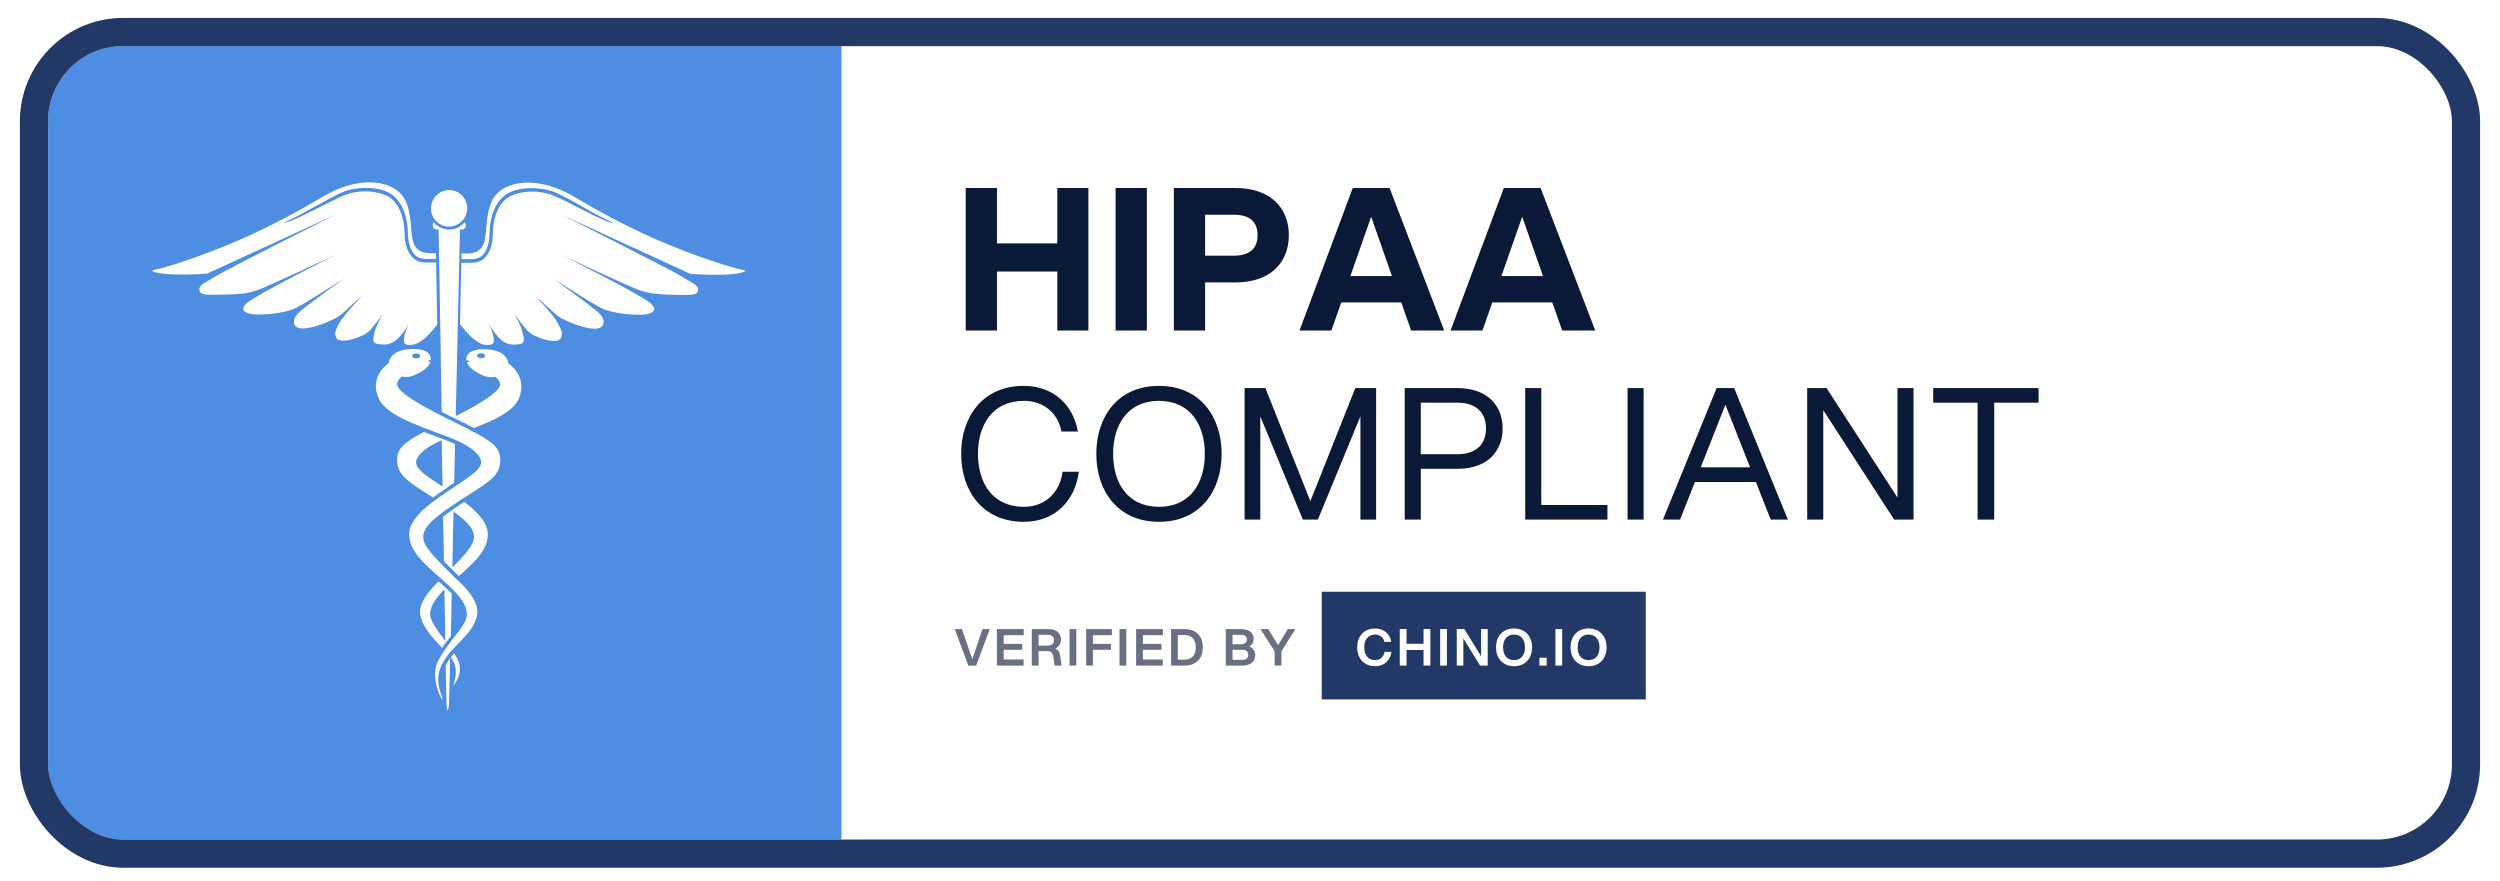
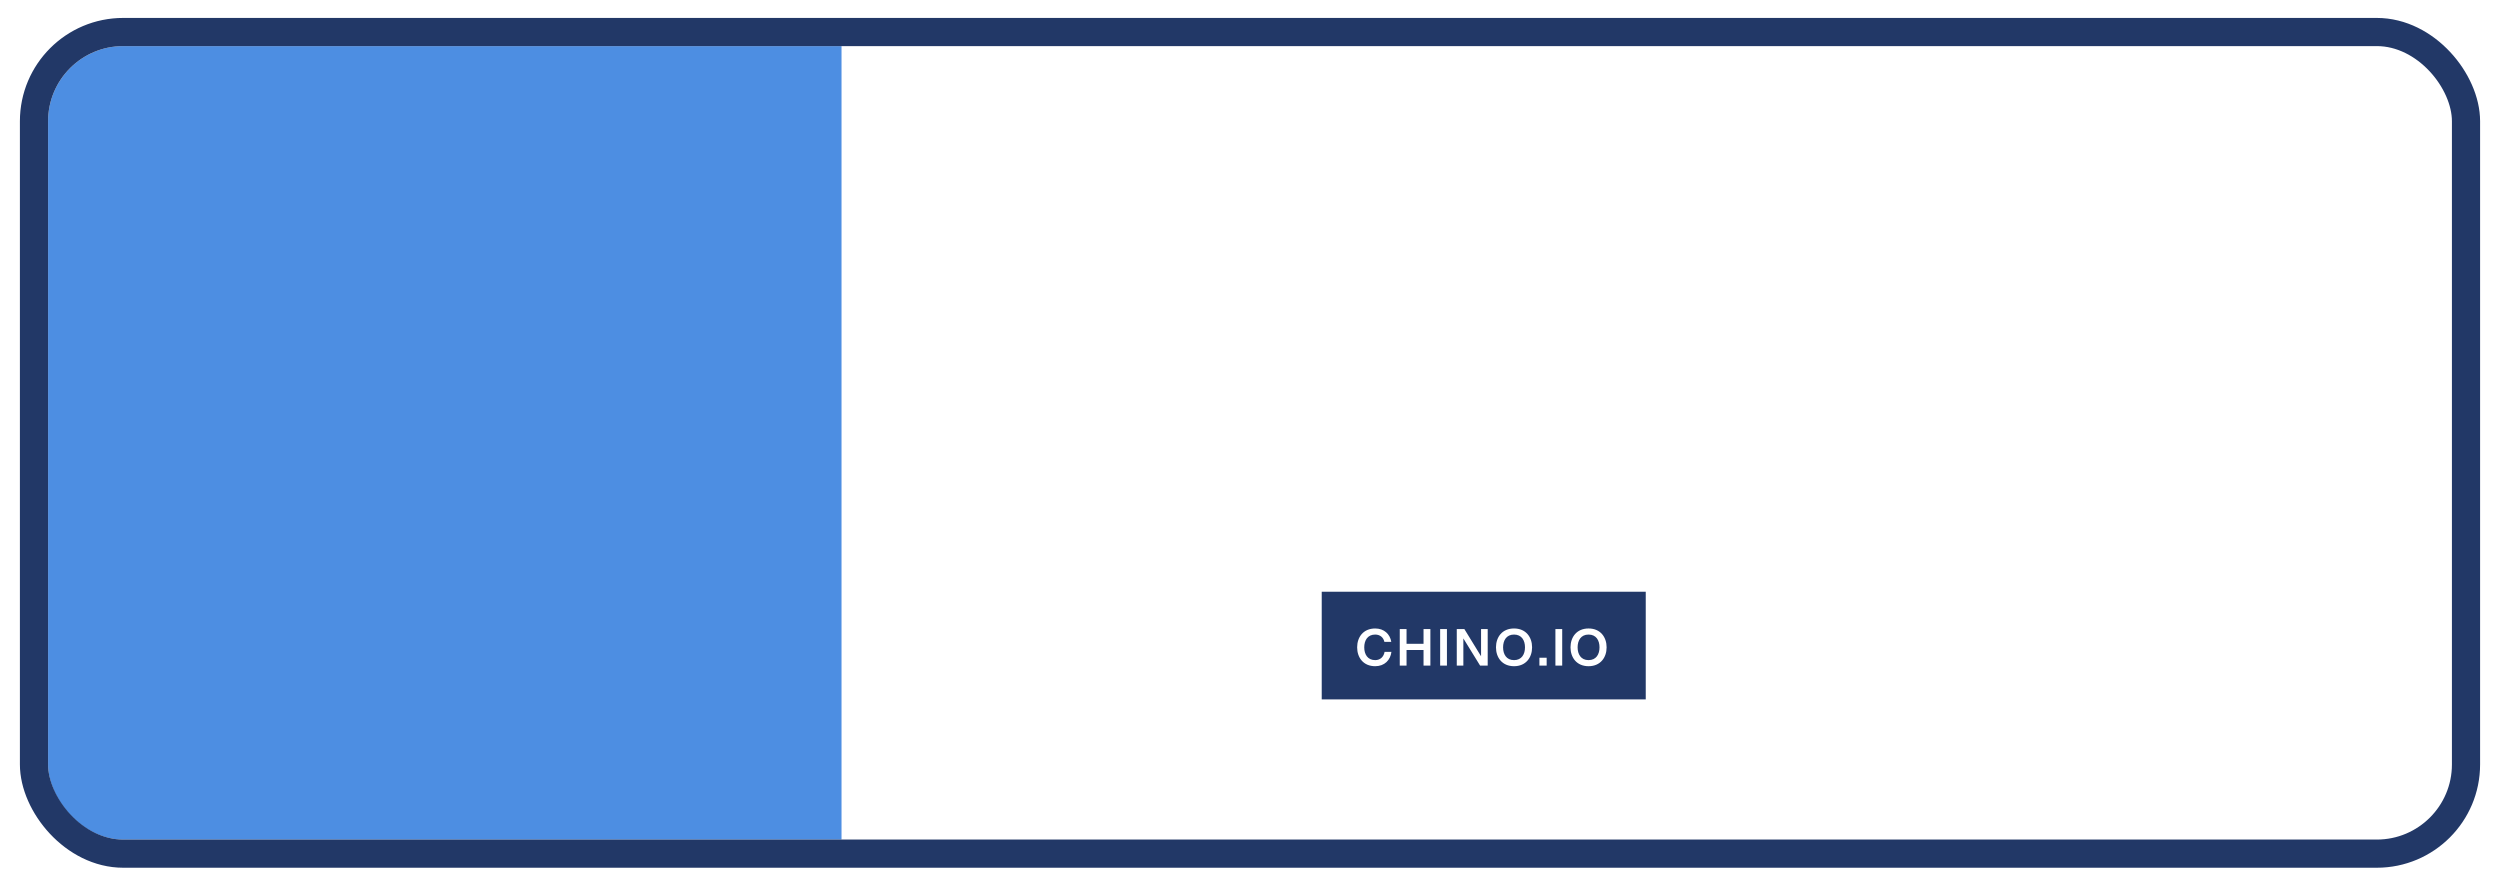
<svg xmlns="http://www.w3.org/2000/svg" width="312" height="110" viewBox="0 0 312 110" fill="none">
  <g filter="url(#filter0_d_5668_29589)">
    <g clip-path="url(#clip0_5668_29589)">
-       <rect x="6" y="5" width="300" height="99.023" rx="9.375" fill="white" />
      <rect width="99.023" height="99.023" transform="translate(6 5)" fill="#4D8EE2" />
-       <path d="M55.625 82.275C55.653 84.24 55.68 85.671 55.708 86.372C55.736 86.457 55.736 86.569 55.708 86.653C55.708 86.765 55.708 86.849 55.708 86.849C55.708 87.242 55.764 87.635 55.875 88C55.986 87.635 56.042 87.242 56.042 86.849C56.042 86.709 56.097 84.66 56.181 81.377C56.153 81.405 56.125 81.433 56.125 81.461C55.931 81.714 55.764 81.995 55.625 82.275ZM49.844 41.303C50.288 40.826 50.705 40.265 51.011 39.675C50.789 40.181 49.927 42.089 50.761 42.257C51.678 42.426 52.706 42.145 54.569 39.76C54.513 36.701 54.457 34.035 54.43 32.014H53.429C53.373 32.014 53.346 32.014 53.29 32.014C52.734 32.014 51.817 31.958 51.206 31.032C50.538 30.022 50.511 28.983 50.483 28.226C50.455 27.131 50.177 25.139 48.815 24.016C47.87 23.259 45.313 22.669 42.951 23.623C42.172 23.932 40.616 24.746 39.087 25.504C37.697 26.205 35.919 27.075 35.363 27.075C36.28 26.654 37.503 26.037 38.837 25.279C40.366 24.437 41.978 23.539 42.784 23.203C44.396 22.557 47.481 22.361 49.065 23.651C50.566 24.886 50.872 27.019 50.9 28.17C50.928 28.927 50.955 29.854 51.539 30.779C52.067 31.565 52.901 31.565 53.401 31.565H53.512H54.402C54.402 31.313 54.402 31.088 54.402 30.836C53.512 30.892 52.234 30.948 51.678 29.741C51.011 28.282 51.734 24.55 49.51 22.978C47.286 21.407 43.729 21.799 40.56 23.651C37.42 25.476 33.25 27.861 28.108 29.938C22.967 32.014 19.77 32.856 19.159 32.94C18.575 33.053 19.631 33.446 21.827 33.502C24.023 33.558 25.857 33.389 25.857 33.389L41.978 25.981C41.978 25.981 28.081 32.968 26.913 33.726C25.746 34.484 24.801 34.736 24.884 35.438C24.968 36.14 25.857 36.055 28.303 35.999C30.749 35.943 31.277 35.719 32.111 35.466C32.945 35.214 41.978 31.004 41.978 31.004C41.978 31.004 32.305 35.859 30.916 36.981C29.526 38.104 31.027 38.469 31.972 38.497C32.945 38.525 35.53 38.385 36.975 37.655C38.42 36.925 42.923 34.007 42.923 34.007C42.923 34.007 38.476 37.234 37.614 37.964C36.919 38.553 36.558 39.058 36.725 39.675C36.975 40.461 38.309 40.377 40.088 39.732C40.088 39.732 41.922 39.086 42.617 38.469C43.312 37.823 45.258 36.084 45.258 36.084C45.258 36.084 42.951 38.497 42.367 39.535C41.811 40.574 41.7 40.826 41.978 41.415C42.367 42.257 45.313 41.387 46.147 40.489C46.758 39.788 47.342 39.058 47.87 38.272C47.87 38.272 46.981 39.732 46.786 40.574C46.592 41.415 46.369 42.089 47.175 42.173C48.065 42.313 48.899 42.342 49.844 41.303ZM55.347 60.414C55.43 60.358 55.514 60.302 55.597 60.246C55.764 60.133 55.903 60.049 56.014 59.937C56.236 59.797 56.459 59.628 56.681 59.488C56.709 57.888 56.764 56.261 56.792 54.661C56.347 54.465 55.875 54.268 55.375 54.072C55.347 54.072 55.319 54.044 55.291 54.044C55.236 54.016 55.208 54.016 55.152 53.988C54.819 53.875 54.513 53.735 54.152 53.623C53.735 53.455 53.318 53.314 52.901 53.146C50.121 54.633 49.566 55.335 49.566 56.71C49.566 58.646 51.206 59.516 54.041 61.34C54.485 61.003 54.93 60.695 55.347 60.414ZM51.928 56.962C51.928 56.962 51.734 55.728 54.874 54.296C54.958 54.268 55.041 54.212 55.124 54.184C55.152 56.12 55.18 58.057 55.236 59.993C53.679 58.927 51.928 57.916 51.928 56.962ZM56.681 80.788C56.542 80.956 56.403 81.125 56.264 81.265C57.07 82.359 57.014 83.426 56.57 84.801C56.987 84.324 57.821 83.117 57.126 81.546C56.987 81.293 56.848 81.04 56.681 80.788ZM55.402 69.282C55.708 69.591 56.069 69.956 56.431 70.32C56.653 70.545 56.876 70.769 57.126 71.022C57.154 71.05 57.209 71.078 57.265 71.134C59.155 69.478 60.878 67.907 60.878 65.942C60.878 64.399 59.405 62.996 57.932 61.873C57.793 61.958 57.654 62.042 57.515 62.154C57.181 62.379 56.876 62.575 56.598 62.771C56.598 62.771 56.57 62.771 56.57 62.799C56.514 62.856 56.431 62.884 56.375 62.94C55.986 63.22 55.625 63.473 55.291 63.725C55.347 65.606 55.375 67.486 55.402 69.282ZM56.598 63.08C58.432 64.427 59.155 65.297 59.155 66.251C59.155 67.233 58.126 68.384 56.459 70.068C56.486 67.823 56.542 65.493 56.598 63.08ZM66.743 36.111C66.743 36.111 68.688 37.851 69.383 38.497C70.078 39.142 71.912 39.76 71.912 39.76C73.691 40.405 75.025 40.489 75.275 39.704C75.47 39.086 75.081 38.553 74.386 37.992C73.524 37.262 69.077 34.035 69.077 34.035C69.077 34.035 73.58 36.953 75.025 37.683C76.47 38.413 79.055 38.553 80.028 38.525C81.001 38.497 82.474 38.132 81.084 37.01C79.695 35.887 70.022 31.032 70.022 31.032C70.022 31.032 79.028 35.27 79.889 35.494C80.723 35.747 81.251 35.943 83.697 36.027C86.143 36.083 87.004 36.168 87.116 35.466C87.227 34.793 86.254 34.54 85.087 33.754C83.919 32.996 70.022 26.009 70.022 26.009L86.143 33.417C86.143 33.417 87.977 33.586 90.173 33.53C92.369 33.474 93.425 33.081 92.841 32.968C92.258 32.856 89.033 32.042 83.891 29.966C78.75 27.889 74.58 25.532 71.44 23.68C68.299 21.855 64.713 21.435 62.49 23.006C60.266 24.578 60.989 28.282 60.322 29.769C59.766 30.976 58.488 30.92 57.598 30.864C57.598 31.088 57.598 31.341 57.57 31.593H58.488H58.599C59.099 31.593 59.933 31.593 60.461 30.808C61.045 29.91 61.072 28.955 61.1 28.198C61.128 27.047 61.434 24.914 62.935 23.68C64.519 22.389 67.604 22.585 69.216 23.231C70.022 23.539 71.634 24.437 73.163 25.307C74.497 26.065 75.72 26.682 76.637 27.103C76.053 27.103 74.302 26.233 72.913 25.532C71.412 24.746 69.855 23.96 69.049 23.651C66.687 22.697 64.13 23.287 63.185 24.044C61.795 25.167 61.545 27.159 61.517 28.254C61.489 29.012 61.462 30.078 60.794 31.06C60.211 31.986 59.294 32.042 58.71 32.042C58.654 32.042 58.627 32.042 58.571 32.042H57.57C57.515 34.063 57.459 36.701 57.404 39.704C59.294 42.145 60.378 42.454 61.267 42.257C62.101 42.089 61.267 40.181 61.017 39.675C61.35 40.265 61.739 40.798 62.184 41.303C63.101 42.342 63.963 42.313 64.797 42.201C65.631 42.089 65.381 41.444 65.186 40.602C64.991 39.76 64.102 38.3 64.102 38.3C64.63 39.058 65.214 39.816 65.825 40.517C66.659 41.415 69.605 42.313 69.994 41.444C70.245 40.882 70.161 40.602 69.605 39.563C69.077 38.525 66.743 36.111 66.743 36.111ZM56.042 27.524C56.486 27.524 56.931 27.384 57.292 27.131C57.654 26.879 57.959 26.514 58.126 26.121C58.293 25.7 58.349 25.251 58.265 24.802C58.182 24.353 57.959 23.96 57.654 23.623C57.348 23.315 56.931 23.09 56.486 23.006C56.042 22.922 55.597 22.95 55.18 23.146C54.763 23.315 54.402 23.623 54.179 23.988C53.929 24.353 53.79 24.802 53.79 25.251C53.79 25.56 53.846 25.84 53.957 26.121C54.068 26.402 54.235 26.654 54.457 26.851C54.68 27.075 54.902 27.244 55.18 27.356C55.43 27.468 55.736 27.524 56.042 27.524ZM63.435 44.587C63.435 44.587 63.379 43.015 60.85 42.847C58.265 42.678 58.154 43.801 58.21 44.222C58.404 44.222 58.571 44.278 58.571 44.334C58.571 44.39 58.432 44.446 58.265 44.446C58.404 44.867 58.793 45.372 59.905 45.934C60.822 46.383 61.267 46.355 61.795 46.27C61.795 46.27 62.407 46.635 62.407 47.224C62.407 47.786 61.434 48.88 56.876 51.181C57.154 38.778 57.404 27.889 57.404 27.889H57.682C57.793 27.889 57.904 27.833 57.987 27.749C58.071 27.665 58.126 27.552 58.126 27.44V27.3C58.126 27.244 58.126 27.188 58.099 27.131C58.071 27.075 58.043 27.019 57.987 26.991C57.737 27.272 57.459 27.496 57.126 27.665C56.792 27.833 56.431 27.889 56.069 27.889C55.708 27.889 55.347 27.805 55.013 27.665C54.68 27.524 54.374 27.272 54.152 26.991C54.096 27.047 54.068 27.075 54.041 27.131C54.013 27.188 54.013 27.244 54.013 27.3V27.44C54.013 27.552 54.068 27.665 54.152 27.749C54.235 27.833 54.346 27.889 54.457 27.889H54.735C54.735 27.889 54.93 38.469 55.124 50.648C55.514 50.845 55.903 51.041 56.347 51.266C56.403 51.294 56.486 51.322 56.542 51.35C57.57 51.855 58.432 52.276 59.155 52.669C61.6 51.715 63.991 50.62 64.713 49.077C65.992 46.214 63.435 44.587 63.435 44.587ZM60.044 43.941C59.766 43.941 59.544 43.801 59.544 43.632C59.544 43.464 59.766 43.324 60.044 43.324C60.322 43.324 60.544 43.464 60.544 43.632C60.544 43.801 60.322 43.941 60.044 43.941ZM55.625 79.469C55.847 79.188 56.042 78.908 56.264 78.655C56.292 77.055 56.347 75.259 56.375 73.323C56.097 73.042 55.791 72.762 55.458 72.453C55.347 72.369 55.264 72.257 55.152 72.172C55.013 72.032 54.874 71.92 54.735 71.808C53.957 72.537 52.428 74.165 52.428 75.568C52.428 77.224 54.013 78.908 55.208 80.114C55.319 79.862 55.458 79.665 55.625 79.469ZM55.458 72.79C55.514 75.175 55.541 77.364 55.569 79.244C54.652 78.01 53.679 76.747 53.679 75.877C53.679 75.063 54.152 74.137 55.458 72.79ZM56.097 51.63C50.677 48.992 49.566 47.786 49.566 47.196C49.566 46.607 50.177 46.242 50.177 46.242C50.705 46.355 51.15 46.355 52.067 45.906C53.179 45.372 53.568 44.839 53.707 44.418C53.54 44.418 53.401 44.362 53.401 44.306C53.401 44.25 53.568 44.194 53.763 44.194V44.166C53.79 43.745 53.651 42.65 51.094 42.819C48.565 42.987 48.51 44.559 48.51 44.559C48.51 44.559 45.952 46.214 47.286 49.02C48.454 51.518 53.929 52.837 57.098 54.268C60.239 55.7 60.044 56.934 60.044 56.934C60.044 58.001 57.932 59.123 56.264 60.302C54.596 61.48 51.066 63.529 51.066 65.942C51.066 68.159 53.262 69.871 55.402 71.78C57.57 73.688 58.265 74.838 58.265 75.905C58.265 77.364 55.875 79.329 54.652 81.77C53.429 84.212 55.847 88 55.097 86.007C54.319 84.015 54.735 82.612 55.736 81.209C56.959 79.497 59.572 77.813 59.572 75.54C59.572 73.632 56.82 71.387 56.82 71.387C54.374 68.917 52.818 67.514 52.818 66.279C52.818 65.044 53.985 63.95 57.265 61.789C60.517 59.656 62.434 58.815 62.434 56.738C62.434 54.914 61.517 54.268 56.097 51.63ZM51.928 43.352C52.206 43.352 52.428 43.492 52.428 43.66C52.428 43.829 52.206 43.969 51.928 43.969C51.65 43.969 51.428 43.829 51.428 43.66C51.428 43.492 51.65 43.352 51.928 43.352Z" fill="white" />
-       <path d="M131.955 40.493V33.133H124.421V40.493H120.519V22.709H124.421V29.625H131.955V22.709H135.833V40.493H131.955ZM139.224 40.493V22.709H143.127V40.493H139.224ZM146.496 40.493V22.709H154.178C158.599 22.709 160.847 25.229 160.847 28.588C160.847 31.972 158.599 34.491 154.178 34.491H150.399V40.493H146.496ZM150.399 31.157H153.955C155.956 31.157 156.944 30.267 156.944 28.588C156.944 26.908 155.956 26.044 153.955 26.044H150.399V31.157ZM176.111 40.493L174.876 36.986H167.392L166.157 40.493H162.18L168.825 22.709H173.419L180.236 40.493H176.111ZM168.528 33.701H173.715L171.122 26.291L168.528 33.701ZM194.961 40.493L193.726 36.986H186.242L185.007 40.493H181.03L187.675 22.709H192.269L199.086 40.493H194.961ZM187.378 33.701H192.565L189.972 26.291L187.378 33.701Z" fill="#0B1939" />
-       <path d="M127.773 64.367C122.574 64.367 119.952 60.445 119.952 55.885C119.952 51.325 122.574 47.404 127.773 47.404C131.512 47.404 133.952 49.843 134.522 53.104H132.47C132.059 50.846 130.281 49.273 127.773 49.273C123.851 49.273 122.05 52.283 122.05 55.885C122.05 59.488 123.851 62.497 127.773 62.497C130.486 62.497 132.287 60.651 132.606 58.12H134.636C134.202 61.654 131.717 64.367 127.773 64.367ZM144.639 64.367C139.44 64.367 136.818 60.445 136.818 55.885C136.818 51.325 139.44 47.404 144.639 47.404C149.837 47.404 152.459 51.325 152.459 55.885C152.459 60.445 149.837 64.367 144.639 64.367ZM138.916 55.885C138.916 59.488 140.717 62.497 144.639 62.497C148.56 62.497 150.361 59.488 150.361 55.885C150.361 52.283 148.56 49.273 144.639 49.273C140.717 49.273 138.916 52.283 138.916 55.885ZM162.598 64.093L157.286 51.211V64.093H155.325V47.677H157.924L163.533 61.791L169.142 47.677H171.741V64.093H169.78V51.211L164.468 64.093H162.598ZM175.308 64.093V47.677H181.875C185.751 47.677 187.529 49.98 187.529 52.716C187.529 55.452 185.751 57.755 181.875 57.755H177.315V64.093H175.308ZM177.315 55.931H181.875C184.383 55.931 185.454 54.54 185.454 52.716C185.454 50.892 184.383 49.501 181.875 49.501H177.315V55.931ZM190.348 64.093V47.677H192.355V62.269H200.608V64.093H190.348ZM203.117 64.093V47.677H205.124V64.093H203.117ZM220.984 64.093L219.137 59.397H211.522L209.675 64.093H207.532L214.235 47.677H216.424L223.127 64.093H220.984ZM212.252 57.572H218.408L215.33 49.752L212.252 57.572ZM236.391 64.093L227.544 50.436V64.093H225.538V47.677H227.955L236.801 61.334V47.677H238.807V64.093H236.391ZM246.805 64.093V49.501H241.265V47.677H254.42V49.501H248.88V64.093H246.805Z" fill="#0B1939" />
-       <path d="M120.845 82.312L119.149 77.756H120.054L121.345 81.521L122.611 77.756H123.516L121.826 82.312H120.845ZM124.414 82.312V77.756H127.755V78.522H125.262V79.604H127.572V80.338H125.262V81.546H127.743V82.312H124.414ZM128.769 82.312V77.756H130.8C131.908 77.756 132.414 78.3 132.414 79.097C132.414 79.553 132.154 79.939 131.705 80.192C132.078 80.357 132.237 80.648 132.3 81.021L132.49 82.312H131.616L131.465 81.217C131.395 80.724 131.161 80.508 130.693 80.508H129.617V82.312H128.769ZM129.617 79.825H130.693C131.262 79.825 131.534 79.585 131.534 79.148C131.534 78.705 131.262 78.465 130.693 78.465H129.617V79.825ZM133.476 82.312V77.756H134.324V82.312H133.476ZM135.55 82.312V77.756H138.765V78.522H136.398V79.604H138.645V80.338H136.398V82.312H135.55ZM139.713 82.312V77.756H140.561V82.312H139.713ZM141.788 82.312V77.756H145.129V78.522H142.636V79.604H144.946V80.338H142.636V81.546H145.116V82.312H141.788ZM146.143 82.312V77.756H147.826C149.389 77.756 150.117 78.756 150.117 80.034C150.117 81.312 149.389 82.312 147.826 82.312H146.143ZM146.991 81.572H147.826C148.819 81.572 149.231 80.894 149.231 80.034C149.231 79.173 148.819 78.496 147.826 78.496H146.991V81.572ZM152.974 82.312V77.756H154.796C155.91 77.756 156.46 78.243 156.46 78.971C156.46 79.388 156.277 79.711 155.91 79.914C156.403 80.123 156.65 80.515 156.65 80.996C156.65 81.812 156.1 82.312 154.986 82.312H152.974ZM153.822 81.597H154.986C155.53 81.597 155.777 81.375 155.777 80.97C155.777 80.559 155.53 80.338 154.986 80.338H153.822V81.597ZM153.822 79.648H154.821C155.366 79.648 155.619 79.426 155.619 79.059C155.619 78.692 155.366 78.471 154.821 78.471H153.822V79.648ZM159.074 82.312V80.534L157.308 77.756H158.283L159.504 79.762L160.719 77.756H161.662L159.922 80.528V82.312H159.074Z" fill="#6A7084" />
      <rect width="40.438" height="13.438" transform="translate(164.951 73.093)" fill="#223867" />
      <path d="M171.625 82.388C170.144 82.388 169.372 81.312 169.372 80.034C169.372 78.756 170.144 77.68 171.625 77.68C172.745 77.68 173.479 78.395 173.631 79.35H172.771C172.657 78.813 172.239 78.439 171.625 78.439C170.67 78.439 170.258 79.173 170.258 80.034C170.258 80.894 170.67 81.629 171.625 81.629C172.283 81.629 172.695 81.192 172.796 80.597H173.65C173.53 81.616 172.796 82.388 171.625 82.388ZM177.657 82.312V80.363H175.537V82.312H174.69V77.756H175.537V79.591H177.657V77.756H178.512V82.312H177.657ZM179.73 82.312V77.756H180.578V82.312H179.73ZM184.716 82.312L182.627 78.92V82.312H181.805V77.756H182.754L184.836 81.148V77.756H185.665V82.312H184.716ZM188.952 82.388C187.471 82.388 186.699 81.312 186.699 80.034C186.699 78.756 187.471 77.68 188.952 77.68C190.426 77.68 191.205 78.756 191.205 80.034C191.205 81.312 190.426 82.388 188.952 82.388ZM187.585 80.034C187.585 80.894 187.996 81.629 188.952 81.629C189.907 81.629 190.319 80.894 190.319 80.034C190.319 79.173 189.907 78.439 188.952 78.439C187.996 78.439 187.585 79.173 187.585 80.034ZM192.118 82.312V81.331H193.023V82.312H192.118ZM194.115 82.312V77.756H194.963V82.312H194.115ZM198.253 82.388C196.772 82.388 196 81.312 196 80.034C196 78.756 196.772 77.68 198.253 77.68C199.727 77.68 200.505 78.756 200.505 80.034C200.505 81.312 199.727 82.388 198.253 82.388ZM196.886 80.034C196.886 80.894 197.297 81.629 198.253 81.629C199.208 81.629 199.619 80.894 199.619 80.034C199.619 79.173 199.208 78.439 198.253 78.439C197.297 78.439 196.886 79.173 196.886 80.034Z" fill="white" />
    </g>
    <rect x="4.242" y="3.242" width="303.516" height="102.539" rx="11.133" stroke="#223867" stroke-width="3.516" />
  </g>
  <defs>
    <filter id="filter0_d_5668_29589" x="0.977" y="0.731" width="310.046" height="109.069" filterUnits="userSpaceOnUse" color-interpolation-filters="sRGB">
      <feFlood flood-opacity="0" result="BackgroundImageFix" />
      <feColorMatrix in="SourceAlpha" type="matrix" values="0 0 0 0 0 0 0 0 0 0 0 0 0 0 0 0 0 0 127 0" result="hardAlpha" />
      <feOffset dy="0.754" />
      <feGaussianBlur stdDeviation="0.754" />
      <feComposite in2="hardAlpha" operator="out" />
      <feColorMatrix type="matrix" values="0 0 0 0 0.039 0 0 0 0 0.05 0 0 0 0 0.071 0 0 0 0.05 0" />
      <feBlend mode="normal" in2="BackgroundImageFix" result="effect1_dropShadow_5668_29589" />
      <feBlend mode="normal" in="SourceGraphic" in2="effect1_dropShadow_5668_29589" result="shape" />
    </filter>
    <clipPath id="clip0_5668_29589">
      <rect x="6" y="5" width="300" height="99.023" rx="9.375" fill="white" />
    </clipPath>
  </defs>
</svg>